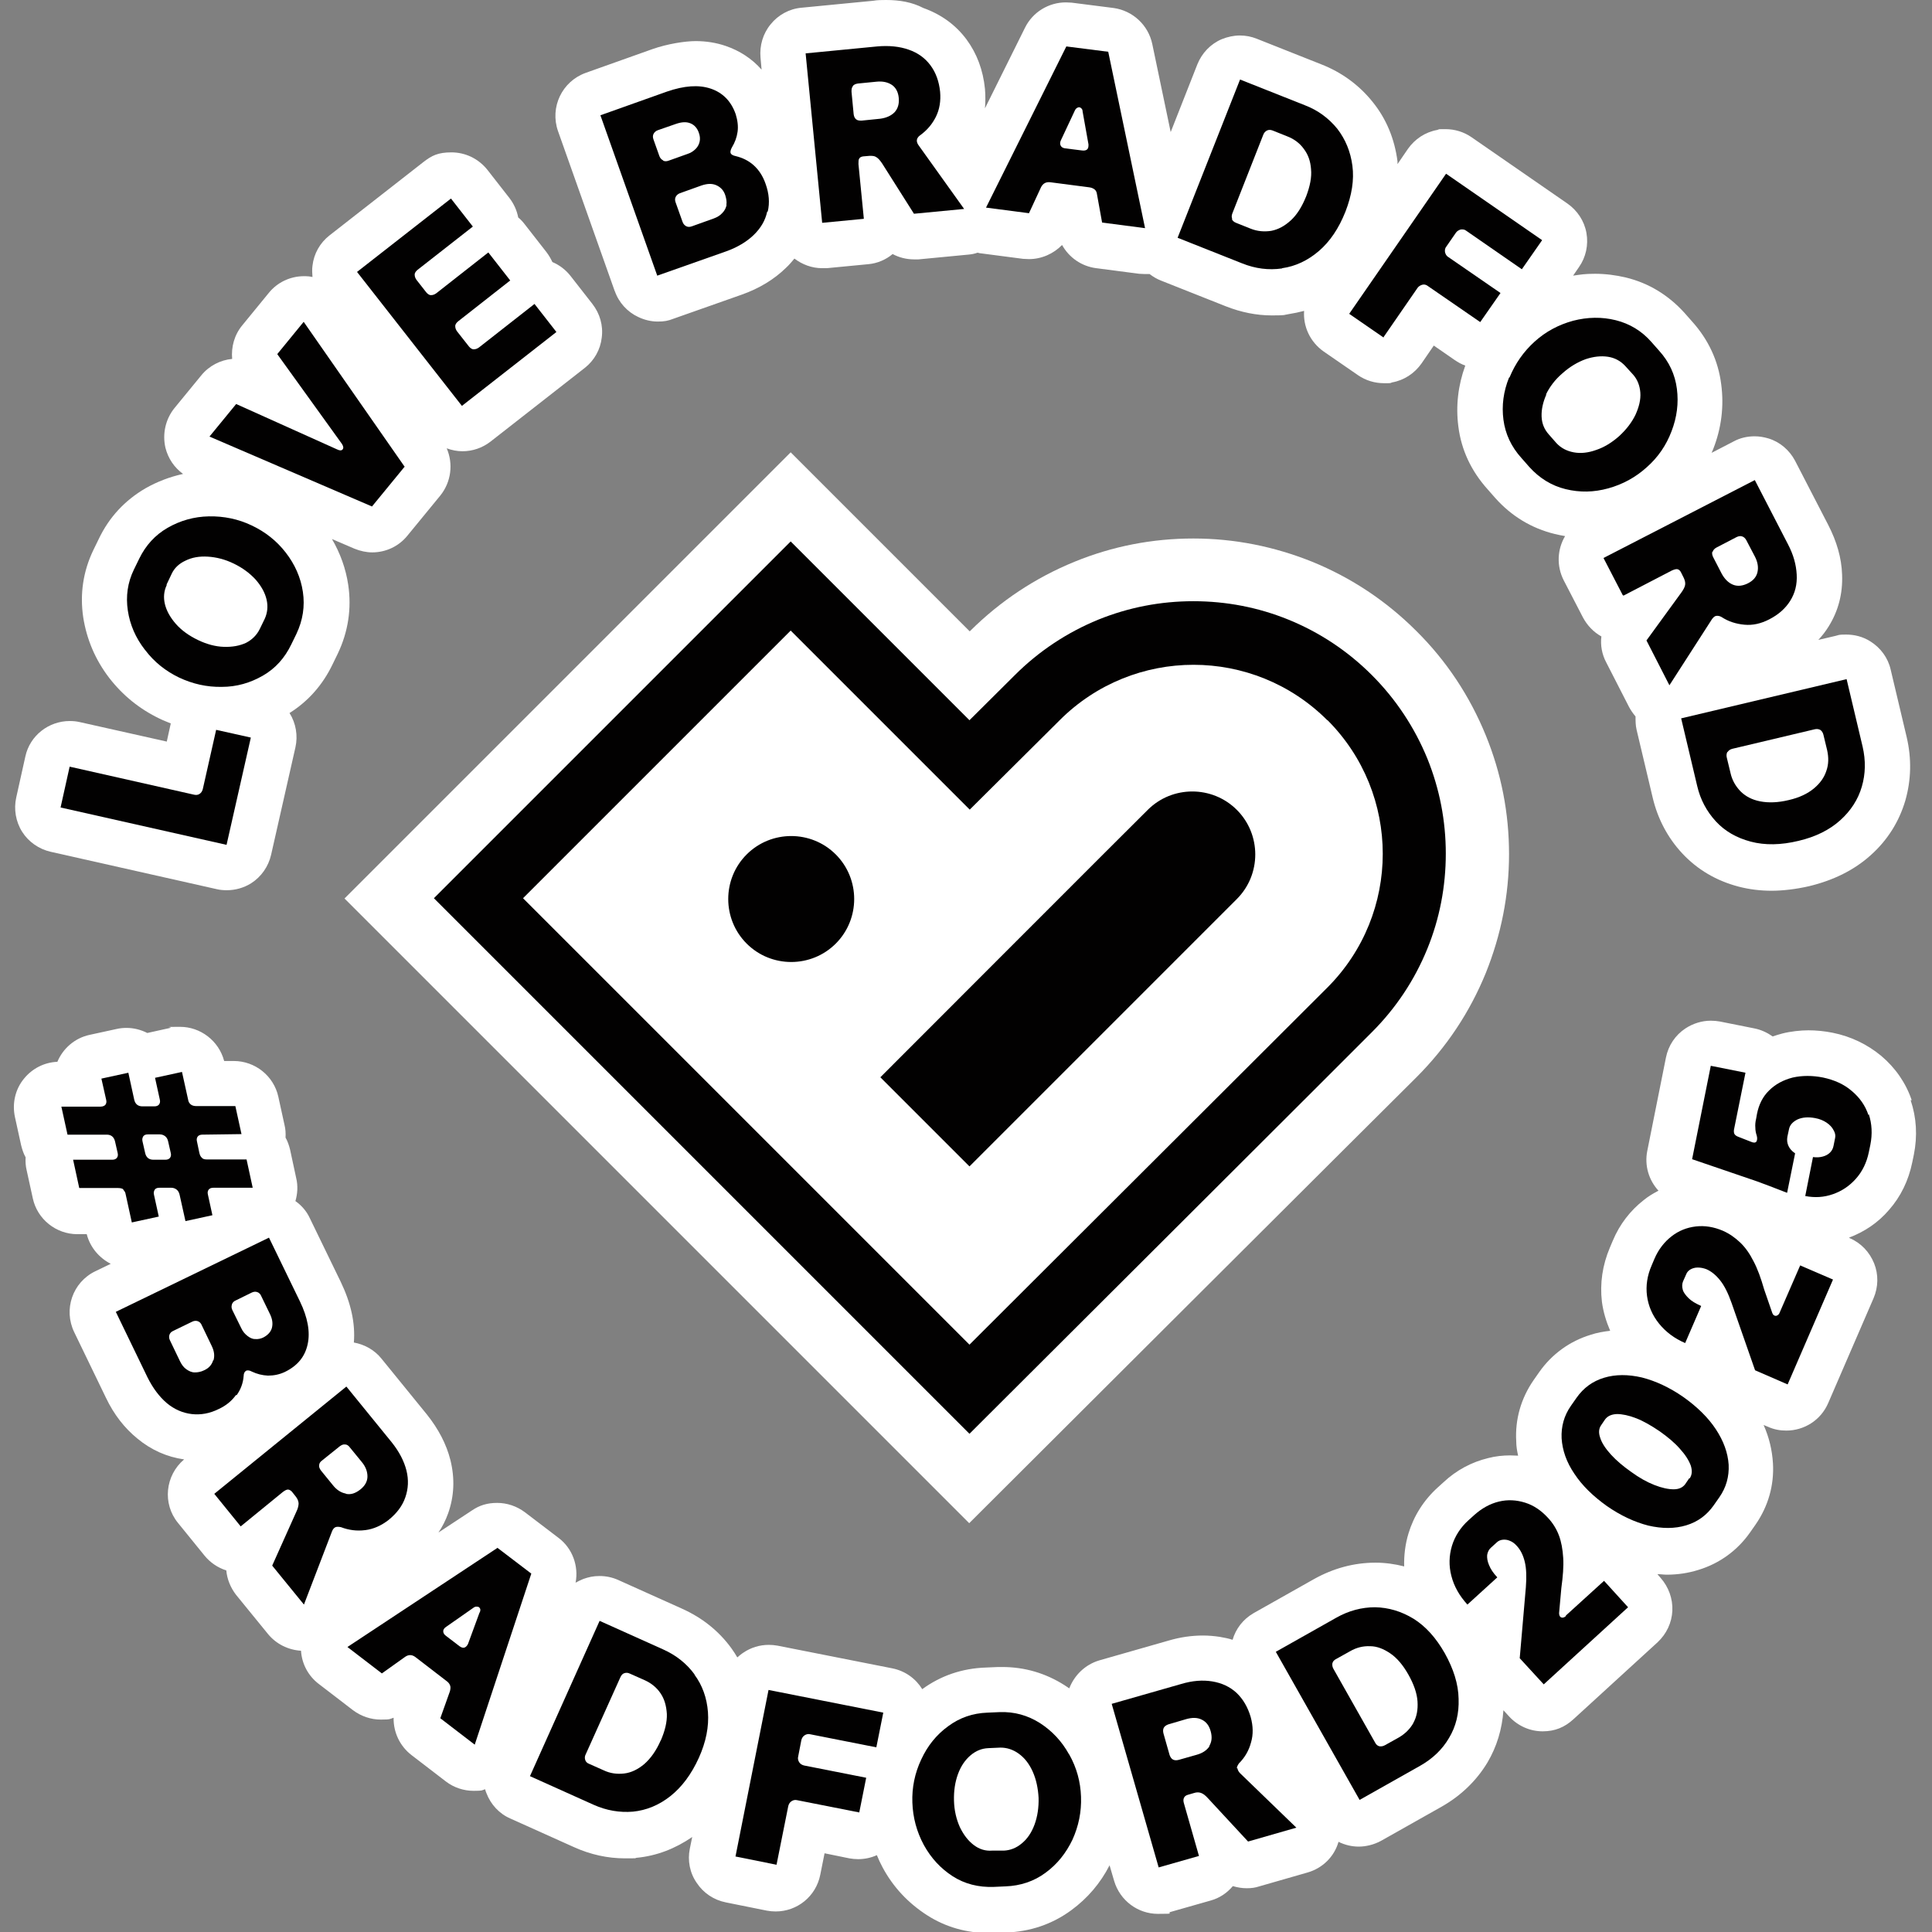
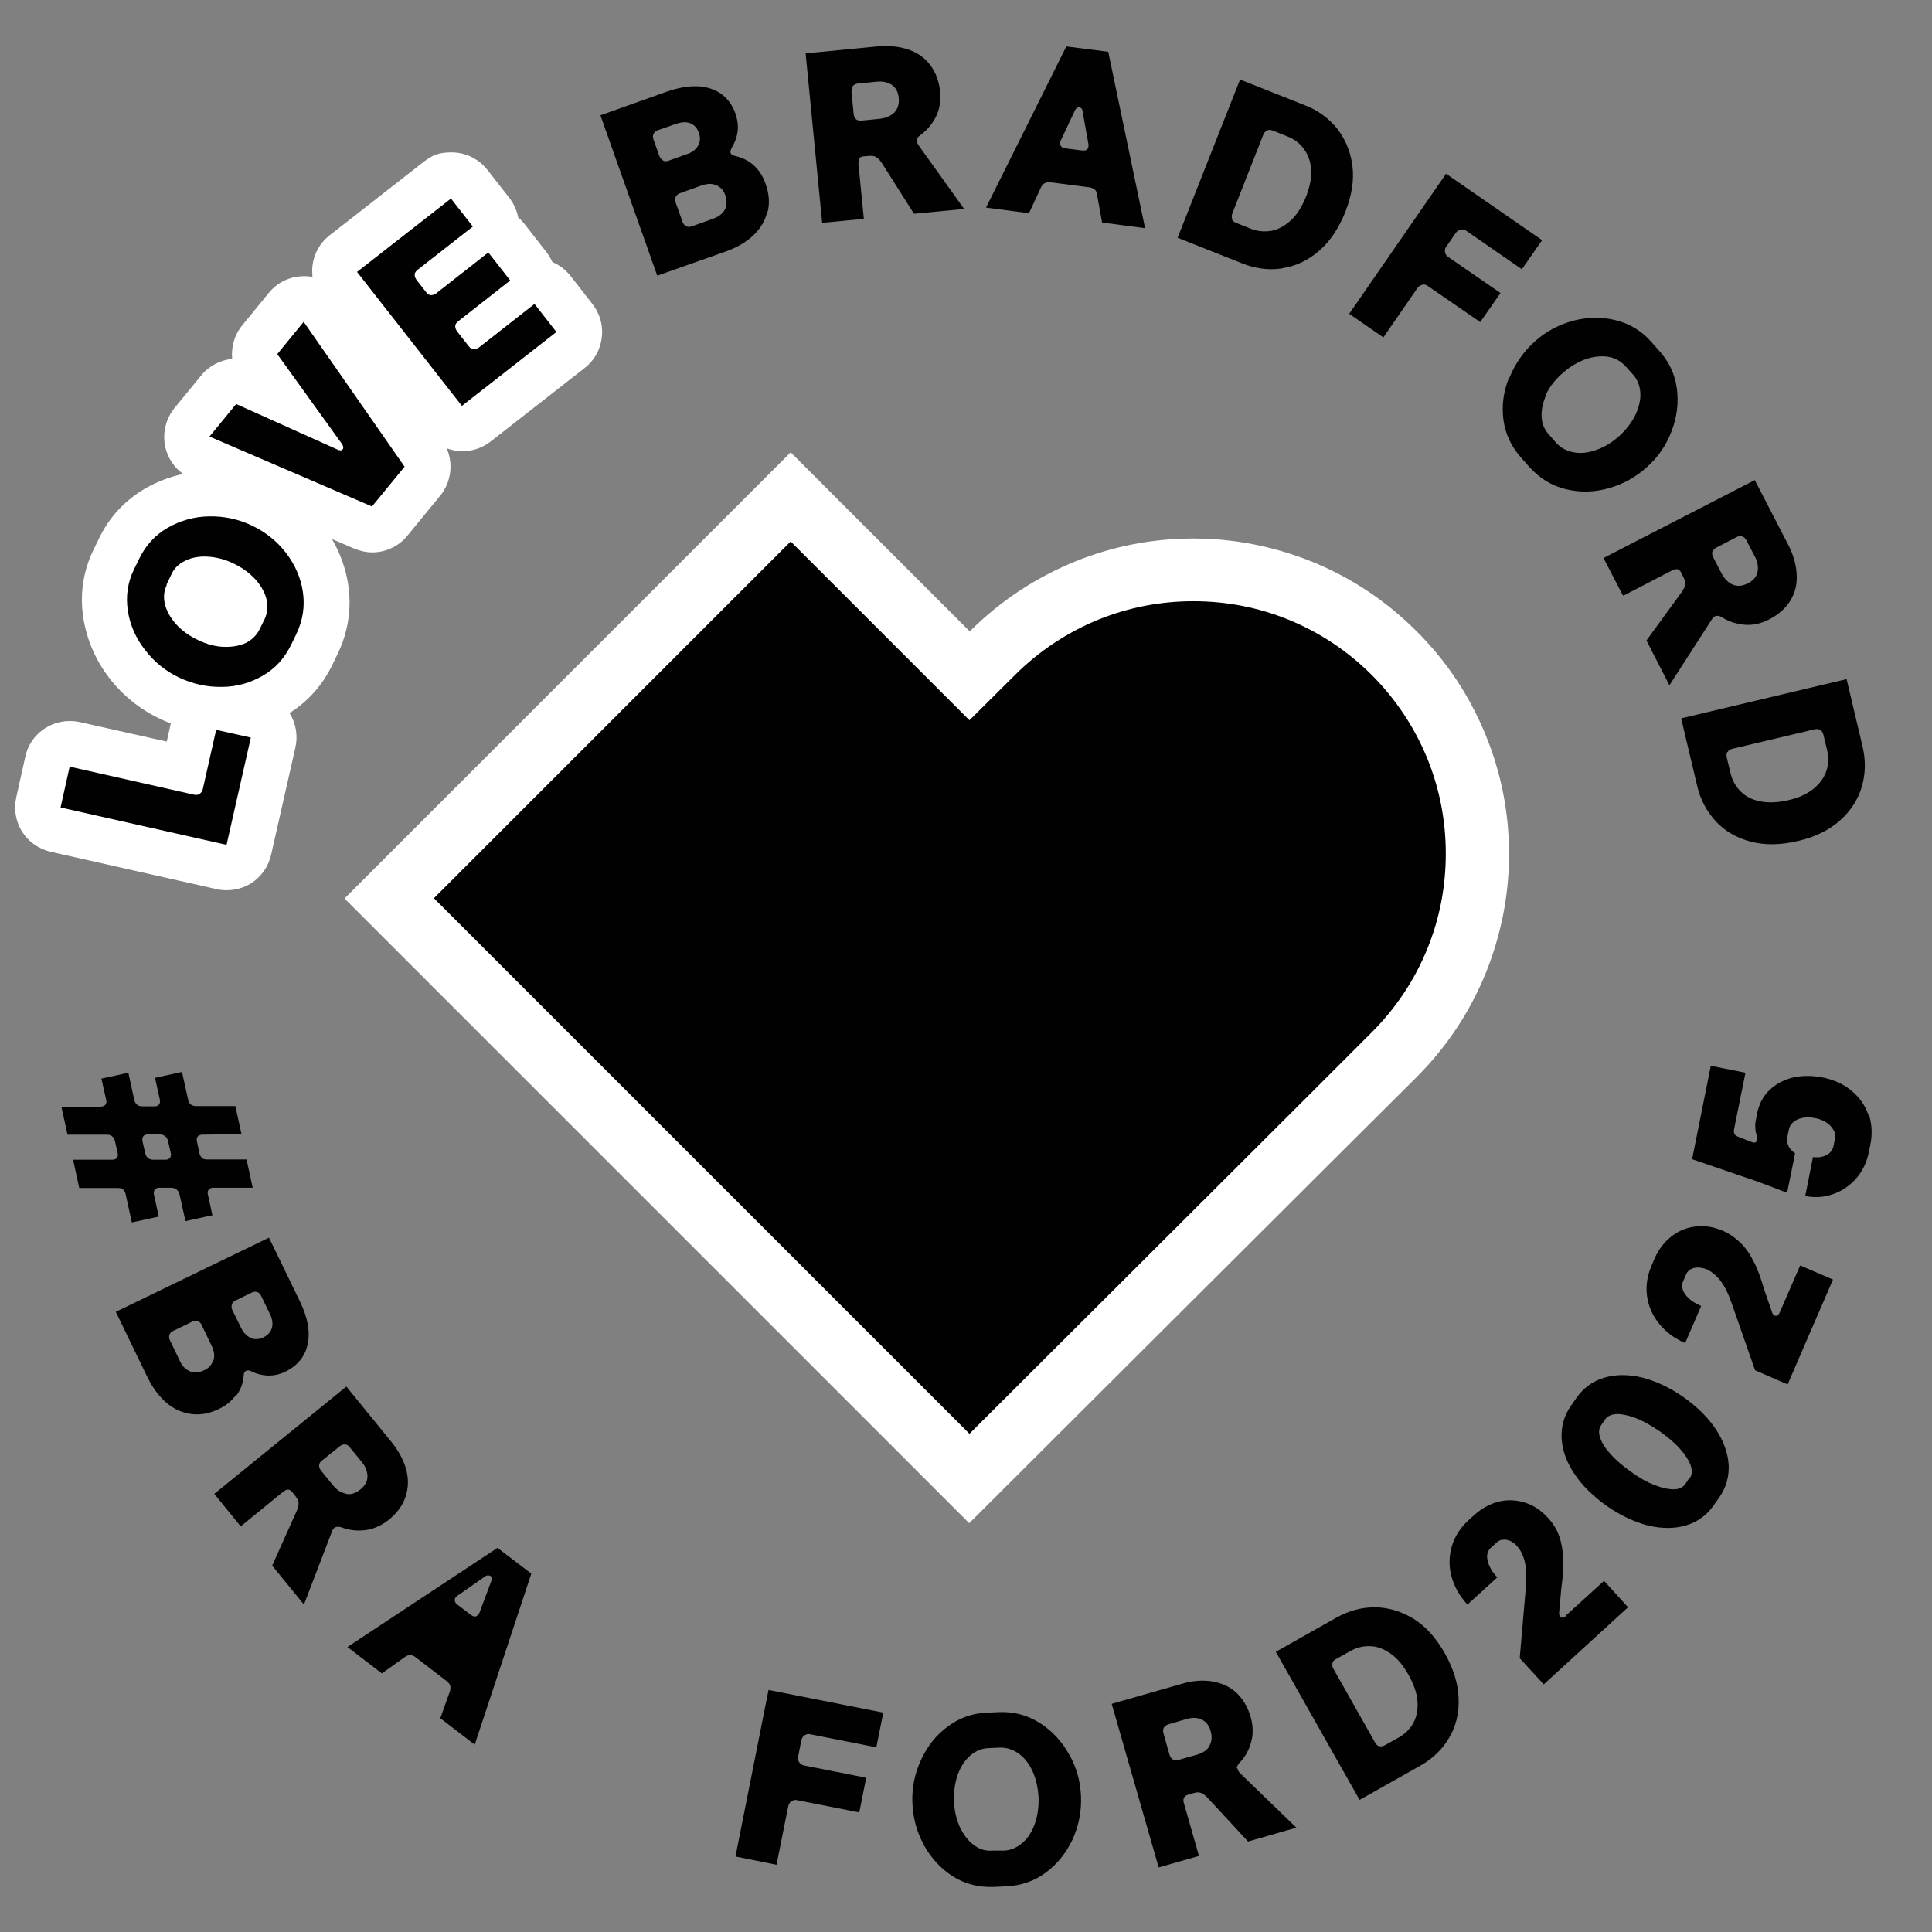
<svg xmlns="http://www.w3.org/2000/svg" id="Layer_1" data-name="Layer 1" viewBox="0 0 724 724">
  <rect x="0" y="0" width="724" height="724" fill="#808080" stroke="none" />
  <defs>
    <style>      .cls-1 {        fill: #020101;      }      .cls-1, .cls-2 {        stroke-width: 0px;      }      .cls-2 {        fill: #fff;      }    </style>
  </defs>
  <g>
    <path class="cls-2" d="M19,319.2l62.2,14c1.2.3,2.5.4,3.8.4,3.2,0,6.4-.9,9.1-2.6,3.8-2.4,6.5-6.3,7.5-10.7l9.1-40.2c1-4.4.2-9.1-2.2-12.9,0,0,0,0,0,0,7-4.4,12.5-10.6,16.2-18.4l1.9-3.9c3.9-8.2,5.2-16.9,3.9-25.7-.9-6.1-3-11.9-6.1-17.2l8.4,3.6c2.2.9,4.5,1.4,6.7,1.4,5,0,9.9-2.2,13.2-6.3l12.3-15c4.1-5.1,4.9-11.9,2.4-17.7,1.9.7,3.9,1.1,5.9,1.1,3.7,0,7.4-1.2,10.5-3.6l35.3-27.6c3.6-2.8,5.9-6.9,6.4-11.4.6-4.5-.7-9-3.5-12.6l-8.2-10.5c-1.9-2.4-4.2-4.1-6.8-5.2-.6-1.3-1.3-2.5-2.2-3.7l-8.2-10.5c-.7-.9-1.5-1.8-2.4-2.5-.5-2.6-1.6-5.1-3.3-7.3l-8.2-10.5c-3.4-4.3-8.4-6.6-13.5-6.6s-7.4,1.2-10.5,3.6l-35.2,27.5c-3.6,2.8-5.9,6.9-6.4,11.4-.2,1.4-.1,2.8,0,4.2-.9-.2-1.7-.3-2.6-.3-.2,0-.4,0-.6,0-5.1,0-10,2.3-13.2,6.3l-9.9,12.1c-3,3.6-4.2,8.2-3.8,12.6-4.4.4-8.7,2.6-11.6,6.2l-10,12.2c-3.4,4.2-4.6,9.7-3.4,14.9,1,4,3.3,7.4,6.6,9.8-5,1.1-9.7,2.9-14.1,5.4-7.7,4.5-13.6,10.8-17.5,19l-2,4.1c-3.9,8.1-5.1,16.6-3.8,25.3,1.3,8.2,4.5,15.8,9.7,22.6,5.1,6.6,11.4,11.7,18.9,15.3,1.4.7,2.8,1.2,4.2,1.8l-1.5,6.8-32.6-7.3c-1.3-.3-2.5-.4-3.8-.4-7.8,0-14.9,5.4-16.6,13.3l-3.4,15.3c-1,4.4-.2,9.1,2.2,12.9s6.3,6.5,10.7,7.5Z" />
-     <path class="cls-2" d="M230.4,109.1c1.5,4.3,4.7,7.8,8.8,9.7,2.3,1.1,4.8,1.7,7.3,1.7s3.9-.3,5.7-1l25.8-9.1c6.5-2.3,12.1-5.7,16.5-10,1.2-1.1,2.2-2.3,3.2-3.5,2.9,2.2,6.5,3.6,10.4,3.6s1.1,0,1.7,0l15.6-1.5c3.4-.3,6.6-1.7,9.1-3.8,2.4,1.3,5.2,2,8,2s1.1,0,1.7,0l18.8-1.8c1.1-.1,2.2-.3,3.3-.7.3,0,.7.2,1,.2l16.1,2.1c.7,0,1.5.1,2.2.1,4.7,0,9.2-2,12.4-5.3,2.6,4.7,7.3,8,12.8,8.7l16.1,2.1c.7,0,1.5.1,2.2.1s1.1,0,1.7,0c1.3,1,2.8,1.9,4.4,2.5l24.2,9.6c5.6,2.2,11.4,3.4,17.2,3.4s4.3-.2,6.4-.5c1.9-.3,3.8-.7,5.7-1.2-.4,5.8,2.2,11.6,7.3,15.2l12.9,8.9c2.9,2,6.3,3,9.7,3s2,0,3.1-.3c4.5-.8,8.4-3.4,11-7.1l4.6-6.7,7.8,5.4c1.3.9,2.6,1.6,4,2.1-2.7,7.4-3.6,15.1-2.6,22.8,1.1,8.8,4.8,16.7,11,23.6l2.9,3.3c6.1,6.8,13.6,11.3,22.2,13.4,1.3.3,2.6.6,3.9.8-2.9,4.9-3.3,11.1-.5,16.6l7.2,13.9c1.6,3,4,5.5,6.9,7.1-.4,3.3.2,6.7,1.8,9.7l8.6,16.8c.7,1.3,1.5,2.4,2.4,3.5,0,1.7,0,3.3.4,5l6,25.3c1.9,8.1,5.7,15.2,11.1,21,5.7,6.1,12.8,10.3,21.3,12.5,3.9,1,8,1.5,12.2,1.5s9.2-.6,14-1.7c9.2-2.2,17-6.1,23.1-11.6,6.4-5.7,10.7-12.7,13-20.5,2.2-7.7,2.4-15.7.5-23.8l-6-25.3c-1-4.4-3.8-8.2-7.7-10.6-2.7-1.7-5.8-2.5-9-2.5s-2.6.2-4,.5l-6.4,1.5c1.5-1.6,2.8-3.3,3.9-5.1,3.6-5.8,5.3-12.3,5-19.4-.2-6.2-2-12.4-5.2-18.6l-12.4-24c-2.1-4-5.7-7.1-10-8.4-1.7-.5-3.4-.8-5.2-.8-2.7,0-5.4.6-7.8,1.9l-8.3,4.3c.2-.5.4-.9.6-1.4,3.1-7.9,4.1-16.1,3-24.3-1.1-8.8-4.8-16.7-10.8-23.4l-3-3.4c-6-6.6-13.3-11.1-21.9-13.2-3.8-.9-7.7-1.4-11.6-1.4s-5.4.3-8.2.7l2.2-3.2c2.6-3.7,3.6-8.3,2.8-12.8-.8-4.5-3.4-8.4-7.1-11l-36-24.9c-2.9-2-6.3-3-9.7-3s-2,0-3.1.3c-4.5.8-8.4,3.4-11,7.1l-3.9,5.7c0-.3,0-.6,0-1-1.1-8.5-4.2-16-9.4-22.4-5-6.2-11.5-11-19.2-14l-24.2-9.6c-2-.8-4.1-1.2-6.3-1.2s-4.6.5-6.8,1.4c-4.2,1.8-7.4,5.2-9.1,9.4l-10,25.4-6.9-33c-1.5-7.1-7.3-12.5-14.5-13.5l-15.7-2c-.7,0-1.5-.1-2.2-.1-6.4,0-12.4,3.6-15.3,9.5l-15,30.2c.2-2.4.2-4.8,0-7.3-.7-7-3-13.2-6.9-18.5-4.1-5.5-9.5-9.4-16.2-11.8C341.8.8,337.1,0,332.1,0h0c-1.6,0-3.3,0-5,.3l-26.8,2.6c-4.5.4-8.7,2.7-11.5,6.2-2.9,3.5-4.2,8-3.8,12.5l.4,4.5c-3.6-4.1-8.2-7.1-13.5-8.9-3.5-1.2-7.3-1.8-11.2-1.8s-10.5,1-16.2,3l-25,8.9c-8.9,3.2-13.5,12.9-10.4,21.8l21.3,60.1Z" />
-     <path class="cls-2" d="M716.4,412.3c-2.2-6.5-6.1-12.1-11.4-16.6-5.2-4.3-11.3-7.3-18.3-8.7-3-.6-6.1-.9-9-.9s-6.7.4-9.8,1.2c-1.2.3-2.4.7-3.6,1.1-2-1.4-4.3-2.5-6.8-3l-13-2.6c-1.1-.2-2.2-.3-3.4-.3-3.3,0-6.6,1-9.5,2.9-3.8,2.5-6.4,6.4-7.3,10.9l-7,35c-1.1,5.5.6,11,4.2,14.9-1.9,1-3.8,2.1-5.5,3.5-5,3.9-9,9-11.6,15.2l-1.1,2.6c-2.8,6.6-3.8,13.4-3,20.3.5,3.8,1.6,7.4,3.1,10.9-2.5.3-4.9.7-7.3,1.5-7.9,2.4-14.6,7.3-19.3,14l-2.1,3c-4.7,6.8-7,14.7-6.5,23,0,1.8.3,3.5.7,5.3-1,0-2-.1-3-.1,0,0,0,0,0,0-2.7,0-5.5.3-8.2,1-6.2,1.5-11.9,4.5-16.8,9.1l-2.1,1.9c-5.3,4.8-9,10.7-11,17.3-1.2,4-1.7,8.1-1.6,12.3-3.5-.9-7.1-1.4-10.7-1.4h-.1c-8,0-15.7,2.1-22.9,6.1l-22.7,12.8c-4,2.3-6.7,5.9-7.9,10-1.5-.5-3.1-.8-4.8-1.1-2-.3-4.1-.5-6.3-.5-4.2,0-8.5.6-12.9,1.9l-25.9,7.4c-5.4,1.6-9.4,5.6-11.3,10.5-.6-.4-1.2-.8-1.8-1.2-7.1-4.5-14.9-6.8-23.3-6.8s-1.1,0-1.6,0l-4.6.2c-8.8.3-16.8,3-23.8,8.1-2.4-3.9-6.3-6.8-11.2-7.8l-43-8.5c-1.1-.2-2.2-.3-3.3-.3-3.4,0-6.7,1-9.5,2.9-.8.5-1.6,1.2-2.3,1.8-.7-1.2-1.4-2.3-2.2-3.4-4.7-6.5-11-11.5-18.6-14.9l-23.8-10.7c-2.2-1-4.6-1.5-7-1.5s-4.1.4-6.1,1.1c-1,.4-2,.9-2.9,1.4,1.2-6.3-1.2-12.9-6.4-16.8l-12.6-9.6c-3.1-2.3-6.7-3.5-10.4-3.5s-6.6.9-9.4,2.8l-12.6,8.3c1.5-2.2,2.7-4.6,3.6-7.1,2.3-6.4,2.6-13.1.9-20-1.5-6-4.5-11.7-8.8-17.1l-17-20.9c-2.7-3.4-6.5-5.4-10.4-6.1.6-7.2-1.1-14.8-4.9-22.7l-11.6-23.9c-1.2-2.6-3.1-4.8-5.4-6.4.8-2.7,1-5.7.3-8.6l-2.3-10.7c-.4-1.6-.9-3.1-1.7-4.5.1-1.6,0-3.2-.4-4.8l-2.3-10.5c-1.7-7.8-8.7-13.4-16.7-13.4,0,0-.1,0-.2,0h-3.4c-2-7.6-8.9-12.8-16.5-12.8s-2.4.1-3.7.4l-8.6,1.9c-2.4-1.2-5-1.9-7.8-1.9-1.2,0-2.4.1-3.7.4l-10.1,2.2c-5.6,1.2-10,5.1-12.1,10.1-4.9.2-9.4,2.5-12.5,6.3-3.3,4-4.5,9.3-3.4,14.4l2.3,10.5c.4,1.6.9,3.2,1.7,4.6-.1,1.6,0,3.3.4,4.9l2.3,10.5c1.7,7.8,8.7,13.4,16.7,13.4s0,0,0,0h3.5c1.3,5,4.7,8.9,9,11.1l-5.8,2.8c-8.5,4.1-12,14.3-7.9,22.8l11.9,24.6c3,6.3,7,11.4,11.8,15.3,5.2,4.3,11.1,6.9,17.5,7.8-7.1,6-8.2,16.6-2.3,23.8l9.9,12.2c2.1,2.6,5,4.6,8.2,5.6.3,3.3,1.6,6.5,3.7,9.2l11.9,14.6c3.1,3.8,7.6,6,12.4,6.3.3,4.9,2.7,9.4,6.6,12.4l12.9,9.9c3.1,2.3,6.7,3.5,10.4,3.5s3.3-.2,4.8-.7c-.1,5.4,2.3,10.6,6.7,14l12.9,9.9c3,2.3,6.7,3.5,10.4,3.5s2.9-.2,4.3-.6c.1.5.3,1,.5,1.5,1.6,4.2,4.8,7.7,9,9.5l23.8,10.7c6.2,2.8,12.6,4.2,19.1,4.2s2.9,0,4.3-.2c7.5-.7,14.5-3.4,20.9-7.8l-.9,4.4c-.9,4.4,0,9.1,2.6,12.8,2.5,3.8,6.4,6.4,10.9,7.3l15.4,3.1c1.1.2,2.2.3,3.3.3,8,0,15.1-5.6,16.7-13.8l1.6-8,9.3,1.9c1.1.2,2.2.3,3.3.3,2.4,0,4.8-.5,7-1.5.6,1.5,1.3,3,2.1,4.5,4,7.5,9.7,13.5,16.7,18,7,4.5,14.9,6.7,23.4,6.7s1.1,0,1.7,0l4.4-.2c9.1-.3,17.4-3.1,24.6-8.4,6-4.4,10.9-10.1,14.3-16.8l1.7,5.8c2.2,7.5,9,12.4,16.4,12.4s3.1-.2,4.7-.7l15.1-4.3c3.3-.9,6.1-2.8,8.3-5.4,1.7.5,3.4.8,5.2.8s3.2-.2,4.7-.7l18.1-5.2c5.6-1.6,10-5.9,11.6-11.5,2.4,1.2,5,1.8,7.6,1.8s5.7-.7,8.4-2.2l22.7-12.8c7.2-4.1,13-9.7,17.1-16.5,3.5-5.9,5.5-12.5,6-19.6l2.1,2.3c3.4,3.7,8,5.6,12.6,5.6s8.2-1.5,11.5-4.5l31.6-28.9c3.3-3.1,5.3-7.3,5.5-11.8.2-4.5-1.4-8.9-4.4-12.3l-1.2-1.4c1.2,0,2.4.2,3.5.2,4.1,0,8.1-.6,11.9-1.8,7.9-2.4,14.6-7.3,19.3-14l2.1-3c4.7-6.8,7-14.7,6.5-23-.3-4.8-1.4-9.6-3.5-14.3l1.7.7c2.2,1,4.5,1.4,6.8,1.4,6.6,0,12.9-3.8,15.7-10.3l17-39.3c1.8-4.2,1.9-8.9.2-13.1-1.7-4.2-4.9-7.6-9.1-9.4l-.3-.2c5.8-2.2,10.9-5.6,15-10.4,4.4-5,7.3-11,8.7-17.8l.6-2.9c1.4-7,1-13.9-1.2-20.4Z" />
  </g>
  <g>
    <path class="cls-1" d="M94,276.4l-13-2.9-5,22.2c-.2.8-.6,1.4-1.2,1.8-.6.4-1.3.5-2.1.3l-46.6-10.5-3.4,15.3,62.2,14,9.1-40.2Z" />
    <path class="cls-1" d="M54.4,243.6c3.4,4.5,7.7,7.9,12.7,10.3,5.1,2.4,10.4,3.6,16,3.5,5.6,0,10.7-1.5,15.4-4.2,4.7-2.7,8.2-6.6,10.7-11.8l1.9-3.9c2.4-5.1,3.2-10.3,2.4-15.7-.8-5.4-3-10.3-6.4-14.7-3.4-4.4-7.7-7.8-12.8-10.2-5-2.4-10.4-3.5-16-3.4-5.6.1-10.8,1.6-15.5,4.3-4.7,2.7-8.2,6.6-10.6,11.5l-2,4.1c-2.4,4.9-3.1,10.1-2.3,15.4.8,5.3,2.9,10.2,6.4,14.7ZM62.4,219.1l1.9-4c1-2.2,2.8-3.9,5.2-5,2.4-1.2,5.2-1.7,8.4-1.5,3.2.2,6.4,1,9.7,2.6,3.3,1.6,6,3.6,8.2,6,2.1,2.4,3.5,4.9,4.1,7.5.6,2.6.3,5-.7,7.2l-1.9,3.9c-1.1,2.2-2.8,3.9-5.1,5.1-2.4,1.1-5.1,1.6-8.3,1.5-3.2-.1-6.5-1-9.8-2.6-3.3-1.6-6.1-3.6-8.2-6-2.1-2.4-3.5-4.9-4.1-7.4-.6-2.5-.4-4.9.7-7.2Z" />
    <path class="cls-1" d="M151.7,175l-37.9-54.4-9.9,12.1,24.2,33.6c.6.9.7,1.6.3,2.1-.4.5-1.1.5-2.1,0l-37.8-17-10,12.2,60.9,26.2,12.3-15Z" />
    <path class="cls-1" d="M208.5,124.4l-8.2-10.5-20.8,16.3c-.7.5-1.3.7-2,.7-.7,0-1.3-.5-1.8-1.1l-4.4-5.6c-.5-.7-.7-1.3-.7-2,0-.7.5-1.3,1.1-1.8l19.5-15.3-8.2-10.5-19.5,15.3c-.7.5-1.3.7-2,.7-.7,0-1.3-.5-1.8-1.1l-3.6-4.6c-.5-.7-.7-1.3-.7-2,0-.7.5-1.3,1.1-1.8l20.7-16.2-8.2-10.5-35.2,27.5,39.3,50.2,35.3-27.6Z" />
    <path class="cls-1" d="M287.7,79.3c.8-3.3.5-6.8-.8-10.4-1-2.9-2.5-5.2-4.5-7-1.9-1.7-4.2-2.8-6.7-3.4-1-.2-1.7-.6-1.9-1.1-.2-.5,0-1.3.5-2.2,1.1-1.8,1.8-3.7,2.1-5.8.3-2.1,0-4.3-.7-6.6-1.7-4.9-4.9-8.1-9.4-9.6-4.5-1.5-9.9-1.1-16.3,1.1l-25,8.9,21.3,60.1,25.8-9.1c4.2-1.5,7.7-3.6,10.3-6.1,2.7-2.6,4.4-5.5,5.1-8.8ZM248.5,60.1c-.6-.3-1.1-.8-1.4-1.6l-2.2-6.2c-.3-.8-.3-1.5,0-2.1.3-.6.8-1.1,1.6-1.4l6.9-2.4c2.1-.7,3.8-.8,5.3-.2,1.5.6,2.6,1.8,3.2,3.6.4,1.1.5,2.2.3,3.2-.2,1-.7,2-1.5,2.8-.8.8-1.8,1.5-3.1,1.9l-7,2.5c-.8.3-1.5.3-2.1,0ZM272.3,76.7c-.2,1.1-.7,2.2-1.6,3.1-.8.9-1.9,1.6-3.3,2.1l-8.1,2.9c-.8.3-1.5.3-2.1,0-.6-.3-1.1-.8-1.4-1.6l-2.6-7.3c-.3-.8-.3-1.5,0-2.1.3-.6.8-1.1,1.6-1.4l8.1-2.9c2.1-.7,3.9-.8,5.5-.1s2.8,1.9,3.4,3.8c.4,1.3.6,2.5.4,3.6Z" />
    <path class="cls-1" d="M323.7,81.8l-2-20.3c0-1,0-1.7.3-2.1.3-.5.8-.7,1.5-.8l2.4-.2c1,0,1.8,0,2.5.5.7.4,1.4,1.2,2.2,2.4l11.9,18.8,18.8-1.8-17.1-23.9c-.5-.7-.7-1.4-.6-2s.5-1.2,1.2-1.7c2.5-1.8,4.5-4.1,5.9-6.9,1.4-2.8,1.9-6,1.6-9.4-.4-3.9-1.6-7.2-3.6-9.9-2-2.7-4.7-4.7-8.2-5.9-3.4-1.2-7.4-1.6-11.8-1.2l-26.8,2.6,6.2,63.5,15.6-1.5ZM319.6,32.2c.4-.5,1.1-.8,1.9-.9l7.1-.7c2.2-.2,4.1.2,5.6,1.2,1.5,1,2.4,2.7,2.6,4.9.2,2.2-.3,4-1.6,5.4-1.3,1.3-3.1,2.1-5.4,2.4l-6.9.7c-.8,0-1.5,0-2.1-.5-.5-.4-.8-1.1-.9-1.9l-.8-8.4c0-.8,0-1.5.5-2.1Z" />
    <path class="cls-1" d="M415.3,19.4l-15.7-2-30.1,60.4,16.1,2.1,4.5-9.7c.7-1.4,1.8-2.1,3.5-1.9l14.6,1.9c.8.1,1.5.4,2,.8.5.4.8,1,.9,1.9l1.9,10.5,16.1,2.1-13.8-66.1ZM407.5,55.9c-.4.4-1,.6-1.9.5l-6.4-.8c-.8-.1-1.4-.4-1.7-1-.3-.5-.3-1.2,0-1.9l5.3-11.3c.3-.6.6-.9,1.1-1.1.4-.2.9-.1,1.2.2.4.3.6.7.6,1.3l2.2,12.3c0,.8,0,1.4-.5,1.9Z" />
    <path class="cls-1" d="M480.5,100.5c5-.7,9.6-2.9,13.7-6.4,4.2-3.6,7.5-8.5,10-14.8,2.4-6.2,3.3-11.9,2.6-17.2-.7-5.3-2.6-9.9-5.7-13.9-3.2-3.9-7.2-6.9-12.2-8.8l-24.2-9.6-23.4,59.3,24.2,9.6c5,2,9.9,2.6,14.9,1.9ZM461.8,82.1c-.3-.6-.3-1.3,0-2.1l11.6-29.5c.3-.8.8-1.3,1.4-1.6.6-.3,1.3-.3,2.1,0l5.5,2.2c2.6,1,4.7,2.6,6.2,4.7,1.6,2.1,2.5,4.6,2.7,7.6.3,3-.4,6.4-1.8,10.1-1.6,4-3.5,7-5.8,9.1-2.3,2.1-4.7,3.4-7.3,3.9-2.6.4-5.2.2-7.7-.8l-5.5-2.2c-.8-.3-1.3-.8-1.6-1.4Z" />
    <path class="cls-1" d="M518.5,126.3l12.7-18.4c.4-.6,1.1-1,1.8-1.2s1.5,0,2.1.5l19.6,13.5,7.6-10.9-19.6-13.5c-.7-.4-1-1.1-1.2-1.8-.1-.8,0-1.5.5-2.1l3.6-5.2c.4-.6,1.1-1,1.8-1.2.8-.1,1.5,0,2.1.5l20.8,14.4,7.6-10.9-36-24.9-36.3,52.5,12.9,8.9Z" />
    <path class="cls-1" d="M565.5,141.5c-2.1,5.2-2.8,10.5-2.1,15.8.7,5.3,2.9,10.1,6.8,14.4l2.9,3.3c3.8,4.2,8.3,7,13.6,8.3,5.3,1.3,10.6,1.2,16-.3,5.4-1.5,10.2-4.1,14.4-7.9,4.2-3.7,7.3-8.2,9.3-13.5,2-5.2,2.7-10.5,2-15.9-.7-5.4-2.9-10.1-6.6-14.2l-3-3.4c-3.6-4.1-8.1-6.8-13.3-8.1-5.2-1.3-10.6-1.2-16,.2-5.5,1.5-10.3,4.1-14.4,7.8-4.2,3.8-7.3,8.3-9.4,13.4ZM579.3,147.9c1.4-2.9,3.4-5.6,6.2-8,2.8-2.5,5.7-4.2,8.7-5.3,3-1,5.8-1.3,8.4-.9,2.6.4,4.7,1.6,6.4,3.4l3,3.3c1.6,1.8,2.5,4.1,2.7,6.7.2,2.7-.5,5.4-1.8,8.3-1.4,2.9-3.4,5.5-6.1,8-2.7,2.4-5.6,4.2-8.6,5.2-3,1.1-5.9,1.4-8.5.9s-4.7-1.6-6.4-3.4l-2.9-3.3c-1.7-1.9-2.6-4.1-2.7-6.7-.1-2.6.5-5.4,1.8-8.3Z" />
    <path class="cls-1" d="M608.4,223.2l18.1-9.4c.9-.4,1.6-.6,2.1-.5.5.1,1,.5,1.3,1.1l1.1,2.2c.4.9.6,1.7.5,2.5-.1.8-.6,1.8-1.4,2.9l-13.1,18,8.6,16.8,15.9-24.7c.5-.7,1-1.2,1.6-1.3.6-.1,1.3,0,2,.4,2.6,1.7,5.4,2.6,8.6,2.9,3.1.3,6.2-.4,9.3-2,3.5-1.8,6.1-4.1,7.9-7,1.8-2.9,2.6-6.1,2.4-9.8s-1.2-7.4-3.3-11.4l-12.4-24-56.7,29.2,7.2,13.9ZM641.8,206.8c.2-.7.7-1.2,1.4-1.6l7.5-3.9c.8-.4,1.5-.5,2.1-.3.7.2,1.2.7,1.6,1.4l3.3,6.3c1,2,1.3,3.9.9,5.7-.4,1.8-1.6,3.2-3.6,4.2-2,1-3.9,1.2-5.6.5-1.7-.7-3.1-2.1-4.2-4.1l-3.2-6.2c-.4-.8-.5-1.5-.3-2.1Z" />
    <path class="cls-1" d="M636,294.5c1.2,5.2,3.6,9.6,7,13.3,3.4,3.7,7.8,6.2,13.1,7.6,5.3,1.4,11.3,1.3,17.9-.3,6.4-1.5,11.6-4.1,15.6-7.7,4-3.6,6.7-7.8,8.1-12.6,1.4-4.8,1.5-9.8.3-15l-6-25.3-62,14.7,6,25.3ZM647.4,281.8c.4-.6,1-1,1.8-1.2l30.8-7.3c.8-.2,1.5-.1,2.1.2.6.4,1,1,1.2,1.8l1.4,5.8c.6,2.7.6,5.3-.3,7.8-.8,2.5-2.4,4.7-4.7,6.6-2.3,1.9-5.4,3.4-9.3,4.3-4.1,1-7.7,1.1-10.8.5-3.1-.6-5.5-1.9-7.4-3.8-1.8-1.9-3.1-4.1-3.7-6.8l-1.4-5.8c-.2-.8-.1-1.5.2-2.1Z" />
    <path class="cls-1" d="M46.1,445.8c.5.4.9,1,1,1.8l2.3,10.5,10.1-2.2-1.8-8.2c-.2-.8,0-1.4.3-1.9.4-.5.9-.7,1.8-.7h4.4c.8,0,1.5.3,2,.7.5.4.9,1,1.1,1.9l2.2,9.9,10.1-2.2-1.7-7.8c-.2-.8,0-1.4.3-1.8.4-.5,1-.7,1.8-.7h14.7s-2.3-10.6-2.3-10.6h-14.7c-.9,0-1.6-.1-2-.6-.5-.4-.8-1-1-1.9l-.9-4.3c-.2-.8,0-1.4.3-1.8.3-.4.9-.7,1.7-.7l14.7-.2-2.3-10.5h-14.6c-.9,0-1.6-.2-2.1-.6-.5-.4-.9-1-1-1.8l-2.3-10.4-10.1,2.2,1.8,8.2c.2.8,0,1.4-.3,1.8-.4.5-1,.7-1.8.7h-4.4c-.8,0-1.5-.2-2-.6-.5-.4-.9-1-1.1-1.9l-2.2-10.1-10.1,2.2,1.8,8c.2.8,0,1.4-.3,1.8s-1,.7-1.8.7h-14.7s2.3,10.5,2.3,10.5h14.7c1.7,0,2.7.9,3.1,2.5l1,4.4c.2.8,0,1.4-.3,1.8-.3.4-.9.7-1.7.7h-14.7c0,0,2.3,10.6,2.3,10.6h14.6c.9,0,1.6.2,2.1.6ZM53.7,425.8c.4-.5.9-.7,1.8-.7h4.4c.8,0,1.5.3,2,.7.5.4.9,1,1.1,1.9l1,4.4c.2.8,0,1.4-.3,1.8-.4.5-1,.7-1.8.7h-4.4c-.8,0-1.5-.2-2-.6-.5-.4-.9-1-1.1-1.9l-1-4.4c-.2-.8,0-1.4.3-1.9Z" />
    <path class="cls-1" d="M88.7,522.8c1.5-2.1,2.4-4.5,2.6-7.1,0-1.1.4-1.7.9-2s1.3-.2,2.2.3c1.9.9,3.9,1.4,6,1.5,2.2,0,4.3-.4,6.4-1.4,4.7-2.3,7.5-5.7,8.5-10.4,1-4.6,0-10-2.9-16l-11.6-23.9-57.4,27.8,11.9,24.6c2,4,4.4,7.2,7.2,9.6,2.9,2.4,6,3.7,9.3,4.1,3.4.4,6.8-.2,10.2-1.9,2.8-1.3,4.9-3.1,6.4-5.2ZM86.9,488.8c.2-.6.7-1.2,1.5-1.5l5.9-2.9c.8-.4,1.5-.4,2.1-.2.6.2,1.2.7,1.5,1.5l3.2,6.6c1,2,1.2,3.7.8,5.3-.4,1.5-1.5,2.7-3.2,3.6-1,.5-2.1.7-3.1.6-1.1,0-2-.5-2.9-1.2-.9-.7-1.7-1.6-2.3-2.9l-3.3-6.7c-.4-.8-.4-1.5-.2-2.1ZM79.9,509.7c-.5,1.7-1.6,3-3.4,3.8-1.2.6-2.4.8-3.5.8-1.2,0-2.2-.5-3.2-1.2-1-.7-1.8-1.8-2.4-3.1l-3.7-7.7c-.4-.8-.4-1.5-.2-2.1.2-.6.7-1.2,1.5-1.5l7-3.4c.8-.4,1.5-.4,2.1-.2.6.2,1.2.7,1.5,1.5l3.7,7.7c1,2,1.2,3.8.7,5.5Z" />
    <path class="cls-1" d="M136.9,573.4c3.1-.4,6-1.7,8.7-3.8,3.1-2.5,5.2-5.3,6.3-8.5,1.1-3.2,1.3-6.5.4-10.1-.9-3.5-2.7-7-5.5-10.5l-17-20.9-49.5,40.2,9.9,12.2,15.8-12.9c.8-.6,1.4-.9,1.9-.9.5,0,1,.3,1.5.8l1.5,1.9c.6.8.9,1.5,1,2.4,0,.8-.2,1.9-.8,3.1l-9.1,20.3,11.9,14.6,10.5-27.4c.3-.8.8-1.4,1.3-1.6.5-.2,1.2-.2,2.1,0,2.9,1.1,5.9,1.5,9,1.1ZM129.6,559.7c-1.8-.3-3.5-1.4-4.9-3.2l-4.4-5.4c-.5-.7-.8-1.3-.7-2,0-.7.4-1.3,1.1-1.8l6.6-5.3c.7-.5,1.3-.8,2-.7.7,0,1.3.4,1.8,1.1l4.5,5.5c1.4,1.7,2.1,3.5,2.1,5.4,0,1.8-.9,3.5-2.7,4.9s-3.5,2-5.4,1.6Z" />
-     <path class="cls-1" d="M186.5,580l-56.3,37.2,12.9,9.9,8.7-6.2c1.3-.9,2.6-.9,3.9.1l11.7,9c.7.5,1.1,1.1,1.3,1.7.2.6.1,1.3-.1,2.1l-3.6,10.1,12.9,9.9,21.2-64.1-12.6-9.6ZM179.7,604.3l-4.3,11.7c-.3.7-.8,1.2-1.3,1.4-.6.2-1.2,0-1.9-.5l-5.1-3.9c-.7-.5-1-1.1-1-1.7,0-.6.3-1.1,1-1.6l10.3-7.2c.5-.4,1-.5,1.5-.4.5,0,.8.3,1,.7.2.4.1.9-.1,1.4Z" />
-     <path class="cls-1" d="M260.3,627.5c-3-4.1-6.9-7.2-11.8-9.4l-23.8-10.7-26.1,58.2,23.8,10.7c4.9,2.2,9.8,3,14.8,2.6,5-.5,9.7-2.4,14-5.8,4.3-3.4,7.9-8.2,10.7-14.4,2.7-6,3.8-11.7,3.4-17.1-.4-5.3-2.1-10.1-5.1-14.1ZM247.6,652.2c-1.7,3.9-3.8,6.8-6.2,8.9-2.4,2-4.9,3.2-7.5,3.5-2.6.3-5.2,0-7.7-1.2l-5.4-2.4c-.8-.3-1.3-.8-1.5-1.5-.2-.6-.2-1.4.2-2.1l13-28.9c.4-.8.8-1.3,1.5-1.5.6-.2,1.3-.2,2.1.2l5.4,2.4c2.5,1.1,4.6,2.8,6,4.9,1.5,2.2,2.2,4.7,2.4,7.8.1,3-.7,6.3-2.3,10Z" />
+     <path class="cls-1" d="M186.5,580l-56.3,37.2,12.9,9.9,8.7-6.2c1.3-.9,2.6-.9,3.9.1l11.7,9c.7.5,1.1,1.1,1.3,1.7.2.6.1,1.3-.1,2.1l-3.6,10.1,12.9,9.9,21.2-64.1-12.6-9.6ZM179.7,604.3c-.3.7-.8,1.2-1.3,1.4-.6.2-1.2,0-1.9-.5l-5.1-3.9c-.7-.5-1-1.1-1-1.7,0-.6.3-1.1,1-1.6l10.3-7.2c.5-.4,1-.5,1.5-.4.5,0,.8.3,1,.7.2.4.1.9-.1,1.4Z" />
    <path class="cls-1" d="M275.6,695.7l15.4,3.1,4.4-22c.2-.8.6-1.4,1.2-1.8.6-.4,1.3-.6,2.1-.4l23.3,4.6,2.6-13-23.3-4.6c-.8-.2-1.4-.6-1.8-1.2-.4-.6-.6-1.4-.4-2.1l1.2-6.2c.2-.8.6-1.4,1.2-1.8.6-.4,1.4-.6,2.1-.4l24.8,4.9,2.6-13-43-8.5-12.4,62.5Z" />
    <path class="cls-1" d="M400.6,657.4c-2.7-4.9-6.4-8.8-10.9-11.7-4.6-2.9-9.6-4.3-15.1-4.1l-4.6.2c-5.5.2-10.4,1.9-14.7,5.1-4.4,3.2-7.7,7.3-10.1,12.5-2.4,5.1-3.5,10.5-3.3,16.1.2,5.6,1.6,10.9,4.3,15.9,2.7,4.9,6.3,8.8,10.8,11.7s9.7,4.2,15.4,4l4.4-.2c5.6-.2,10.7-1.9,15-5.1,4.4-3.2,7.7-7.4,10.1-12.4,2.3-5.1,3.4-10.4,3.2-16.1-.2-5.6-1.6-10.8-4.4-15.8ZM387.7,683.7c-1.1,3-2.7,5.4-4.8,7.1-2,1.7-4.3,2.6-6.7,2.7h-4.4c-2.5.2-4.8-.5-6.9-2.1-2.1-1.6-3.8-3.8-5.2-6.7-1.3-2.9-2.1-6.2-2.2-9.9-.1-3.7.4-7,1.5-10,1.1-3,2.7-5.3,4.7-7,2-1.7,4.2-2.6,6.7-2.7l4.5-.2c2.4,0,4.7.7,6.9,2.3,2.2,1.6,3.9,3.8,5.2,6.7,1.3,2.9,2,6.2,2.2,9.8.1,3.6-.4,7-1.5,10Z" />
    <path class="cls-1" d="M463.5,662.7c0-.6.3-1.2.8-1.9,2.2-2.2,3.7-4.8,4.5-7.8.9-3,.8-6.2-.1-9.5-1.1-3.8-2.9-6.8-5.3-9.1-2.5-2.3-5.5-3.7-9.1-4.3-3.6-.6-7.5-.3-11.8,1l-25.9,7.4,17.6,61.3,15.1-4.3-5.6-19.6c-.3-.9-.3-1.7,0-2.2.2-.5.7-.9,1.4-1.1l2.4-.7c.9-.3,1.8-.3,2.6,0,.8.3,1.6.9,2.5,1.9l15.1,16.3,18.1-5.2-21.1-20.4c-.6-.6-.9-1.3-1-1.9ZM453.3,654.3c-1,1.6-2.7,2.7-4.9,3.3l-6.7,1.9c-.8.2-1.5.2-2.1-.1-.6-.3-1-.9-1.3-1.7l-2.3-8.1c-.2-.8-.2-1.5.1-2.1.3-.6.9-1,1.7-1.3l6.8-2c2.2-.6,4.1-.6,5.7.2,1.7.8,2.8,2.2,3.4,4.4.6,2.2.4,4-.6,5.6Z" />
    <path class="cls-1" d="M529.7,606.6c-4.6-2.8-9.4-4.2-14.4-4.3-5,0-9.9,1.3-14.5,3.9l-22.7,12.8,31.4,55.5,22.7-12.8c4.6-2.6,8.3-6.1,10.8-10.4,2.6-4.3,3.8-9.2,3.6-14.7-.1-5.5-1.9-11.2-5.2-17.1-3.3-5.8-7.2-10.1-11.7-12.9ZM529.7,645.6c-1.3,2.3-3.1,4.1-5.5,5.5l-5.2,2.9c-.7.4-1.4.5-2.1.4-.7-.2-1.2-.6-1.6-1.4l-15.6-27.6c-.4-.7-.5-1.4-.4-2.1.2-.7.6-1.2,1.4-1.6l5.2-2.9c2.4-1.4,4.9-2,7.5-1.9,2.6,0,5.1,1,7.6,2.7,2.5,1.7,4.7,4.3,6.7,7.8,2.1,3.7,3.3,7.1,3.5,10.2.2,3.1-.3,5.8-1.6,8.1Z" />
    <path class="cls-1" d="M586.8,605.6c-.4.4-.9.6-1.3.6-.4,0-.8-.2-1-.6-.2-.4-.3-.9-.2-1.6l.8-8.9c.6-4.4.9-8.1.7-11.3s-.7-6-1.6-8.4c-.9-2.4-2.3-4.7-4.2-6.7-2.5-2.7-5.3-4.6-8.5-5.6-3.2-1-6.5-1.2-9.8-.4-3.3.8-6.4,2.5-9.3,5.1l-2.1,1.9c-3,2.7-5.1,6-6.2,9.6-1.1,3.7-1.2,7.5-.2,11.3,1,3.9,3,7.4,6,10.7l11.2-10.2c-1.5-1.6-2.5-3.1-3.1-4.6-.6-1.4-.8-2.7-.7-3.8.2-1.1.6-2,1.4-2.7l2.2-2c.6-.6,1.4-.9,2.2-1,.8-.1,1.8,0,2.7.4,1,.4,1.8,1,2.6,1.9,1.4,1.5,2.4,3.5,3,6,.6,2.5.7,5.6.4,9.5l-2.3,26.6,9,9.8,31.6-28.9-9-9.9-14.3,13Z" />
    <path class="cls-1" d="M643,535.6c-2.9-4.4-7-8.4-12.2-12.1-5.2-3.6-10.4-6-15.5-7.3-5.2-1.2-9.9-1.2-14.2.1-4.3,1.3-7.7,3.8-10.3,7.5l-2.1,3c-2.6,3.7-3.7,7.8-3.5,12.2.3,4.5,1.8,8.9,4.8,13.3,2.9,4.4,7,8.4,12.2,12.1,5.2,3.6,10.4,6,15.5,7.3,5.2,1.2,9.9,1.2,14.2-.1,4.3-1.3,7.7-3.8,10.3-7.5l2.1-3c2.6-3.7,3.7-7.8,3.5-12.2-.3-4.5-1.9-8.9-4.8-13.3ZM633,554l-1.5,2.2c-.9,1.2-2.3,1.9-4.3,1.9-2,0-4.4-.5-7.2-1.6-2.8-1.1-5.7-2.7-8.7-4.9-3-2.1-5.6-4.3-7.6-6.5-2-2.2-3.4-4.3-4-6.2-.7-1.9-.6-3.5.3-4.8l1.5-2.2c.9-1.2,2.3-1.9,4.4-2,2,0,4.5.5,7.3,1.6,2.8,1.1,5.7,2.8,8.8,4.9,3.1,2.2,5.6,4.3,7.6,6.6,2,2.2,3.3,4.3,4,6.2.6,1.9.5,3.5-.4,4.8Z" />
    <path class="cls-1" d="M666.9,491.9c-.2.6-.6.9-1,1.1-.4.2-.8.1-1.1-.1-.4-.2-.6-.7-.8-1.3l-2.9-8.4c-1.2-4.2-2.5-7.8-4-10.6-1.4-2.8-3.1-5.2-5-7-1.9-1.8-4-3.3-6.5-4.4-3.3-1.4-6.7-2-10.1-1.6-3.4.4-6.4,1.6-9.1,3.7-2.7,2.1-4.9,4.9-6.4,8.4l-1.1,2.6c-1.6,3.7-2.2,7.5-1.7,11.3.5,3.8,2,7.3,4.5,10.4,2.5,3.1,5.8,5.6,9.8,7.3l6-13.9c-2-.9-3.6-1.8-4.7-2.9-1.1-1.1-1.9-2.1-2.2-3.2-.3-1.1-.3-2.1.1-3.1l1.2-2.7c.3-.8.9-1.4,1.6-1.8.7-.4,1.6-.7,2.7-.7s2.1.2,3.2.6c1.9.8,3.6,2.2,5.2,4.2,1.6,2,3,4.8,4.3,8.5l8.8,25.2,12.2,5.3,17-39.3-12.3-5.3-7.7,17.7Z" />
    <path class="cls-1" d="M700.2,417.9c-1.2-3.6-3.3-6.6-6.3-9.1-2.9-2.5-6.5-4.1-10.7-5-4-.8-7.8-.8-11.4,0-3.5.9-6.5,2.5-8.8,4.8-2.4,2.3-3.9,5.3-4.6,8.9l-.3,1.7c-.3,1.2-.4,2.4-.3,3.4,0,1,.2,2,.5,2.9.3,1,.2,1.8-.1,2.3-.4.5-1.1.5-2.2,0l-4.6-1.8c-.8-.3-1.3-.7-1.5-1.2-.2-.5-.2-1.2,0-2l4.2-20.8-13-2.6-7,35,24.3,8.3c2.7,1,6.5,2.4,11.3,4.3l3-14.8c-1.2-.8-2-1.7-2.5-2.8-.5-1.1-.6-2.2-.4-3.4l.6-2.8c.3-1.6,1.4-2.8,3.2-3.7,1.8-.8,4-1,6.6-.5,1.7.3,3.1.9,4.3,1.7s2.1,1.8,2.6,2.8c.6,1,.8,2,.6,2.9l-.6,3c-.2,1-.6,1.8-1.3,2.5-.7.7-1.6,1.2-2.7,1.5-1.1.3-2.3.4-3.7.2l-2.9,14.6c3.6.7,7,.5,10.4-.7,3.4-1.2,6.2-3.1,8.6-5.8,2.4-2.7,4-6,4.8-9.8l.6-2.9c.8-4,.6-7.9-.6-11.5Z" />
  </g>
  <g>
    <path class="cls-2" d="M296.3,169.5l-167.2,167.2,234.1,234.1s166.2-165.8,167.6-167.1c11.3-11.3,20-24.4,26-39.1,5.7-14.2,8.7-29.1,8.7-44.5s-2.9-30.3-8.7-44.5c-6-14.7-14.7-27.9-26-39.1-11.3-11.3-24.4-20-39.1-26-14.2-5.7-29.1-8.7-44.5-8.7s-30.3,2.9-44.5,8.7c-14.7,6-27.8,14.7-39.1,25.9h0s-.1.1-.2.2l-67.2-67.2h0Z" />
    <path class="cls-1" d="M296.3,202.9l-133.7,133.7,200.7,200.7s149.5-149.1,150.8-150.5c9-9,16-19.5,20.8-31.3,4.6-11.3,6.9-23.3,6.9-35.6s-2.3-24.2-6.9-35.6c-4.8-11.7-11.8-22.3-20.8-31.3-9-9-19.5-16-31.3-20.8-11.3-4.6-23.3-6.9-35.6-6.9s-24.2,2.3-35.6,6.9c-11.7,4.8-22.3,11.8-31.3,20.8,0,0-17,16.9-17,16.9l-67.1-67.1h0Z" />
-     <path class="cls-2" d="M497.4,269.9h0c-27.7-27.7-72.6-27.7-100.3,0h0c0,0-.1.1-.2.2l-33.5,33.3-67.1-67.1-100.3,100.3,167.3,167.3s132.7-132.4,134.1-133.8h0c27.7-27.7,27.7-72.6,0-100.3ZM313.2,353.6c-9.2,9.2-24.2,9.2-33.4,0-9.2-9.2-9.2-24.2,0-33.4,9.2-9.2,24.2-9.2,33.4,0,9.2,9.2,9.2,24.2,0,33.4ZM463.5,336.9c-.2.2-100.2,100.2-100.2,100.2l-33.4-33.4s99.9-100,100.2-100.2c9.2-9.2,24.2-9.2,33.4,0,9.2,9.2,9.2,24.2,0,33.4Z" />
  </g>
</svg>